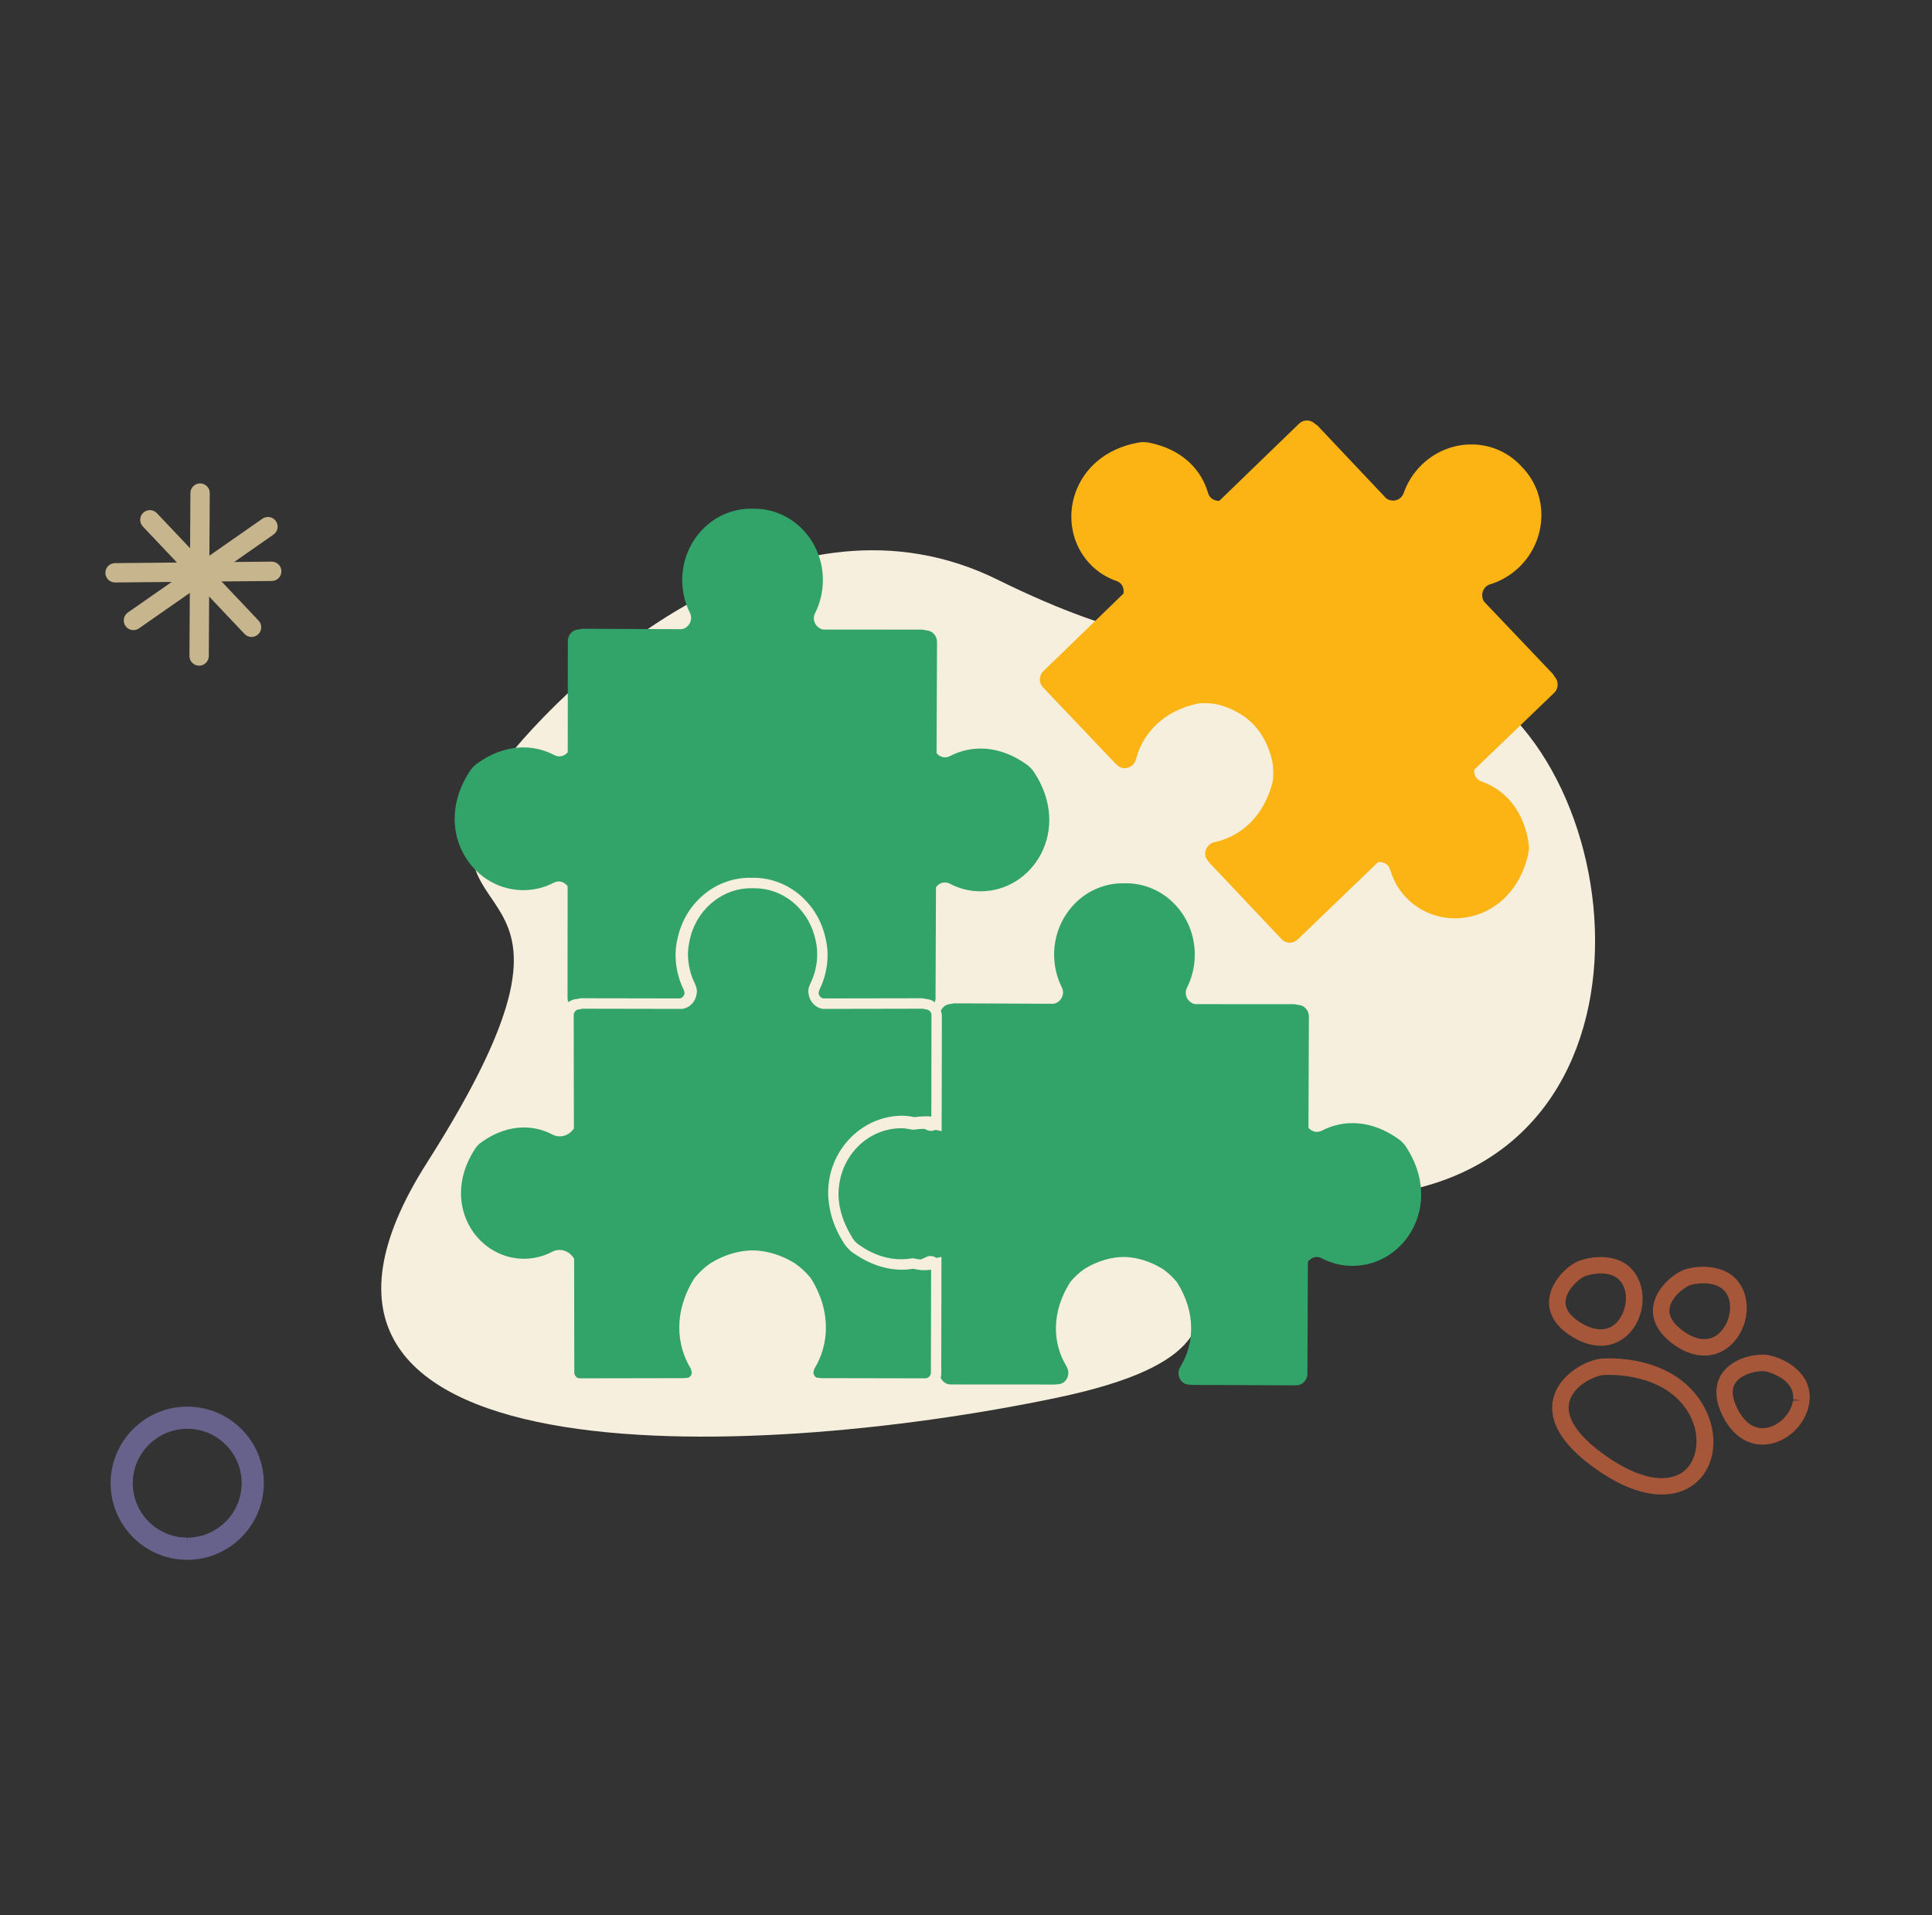
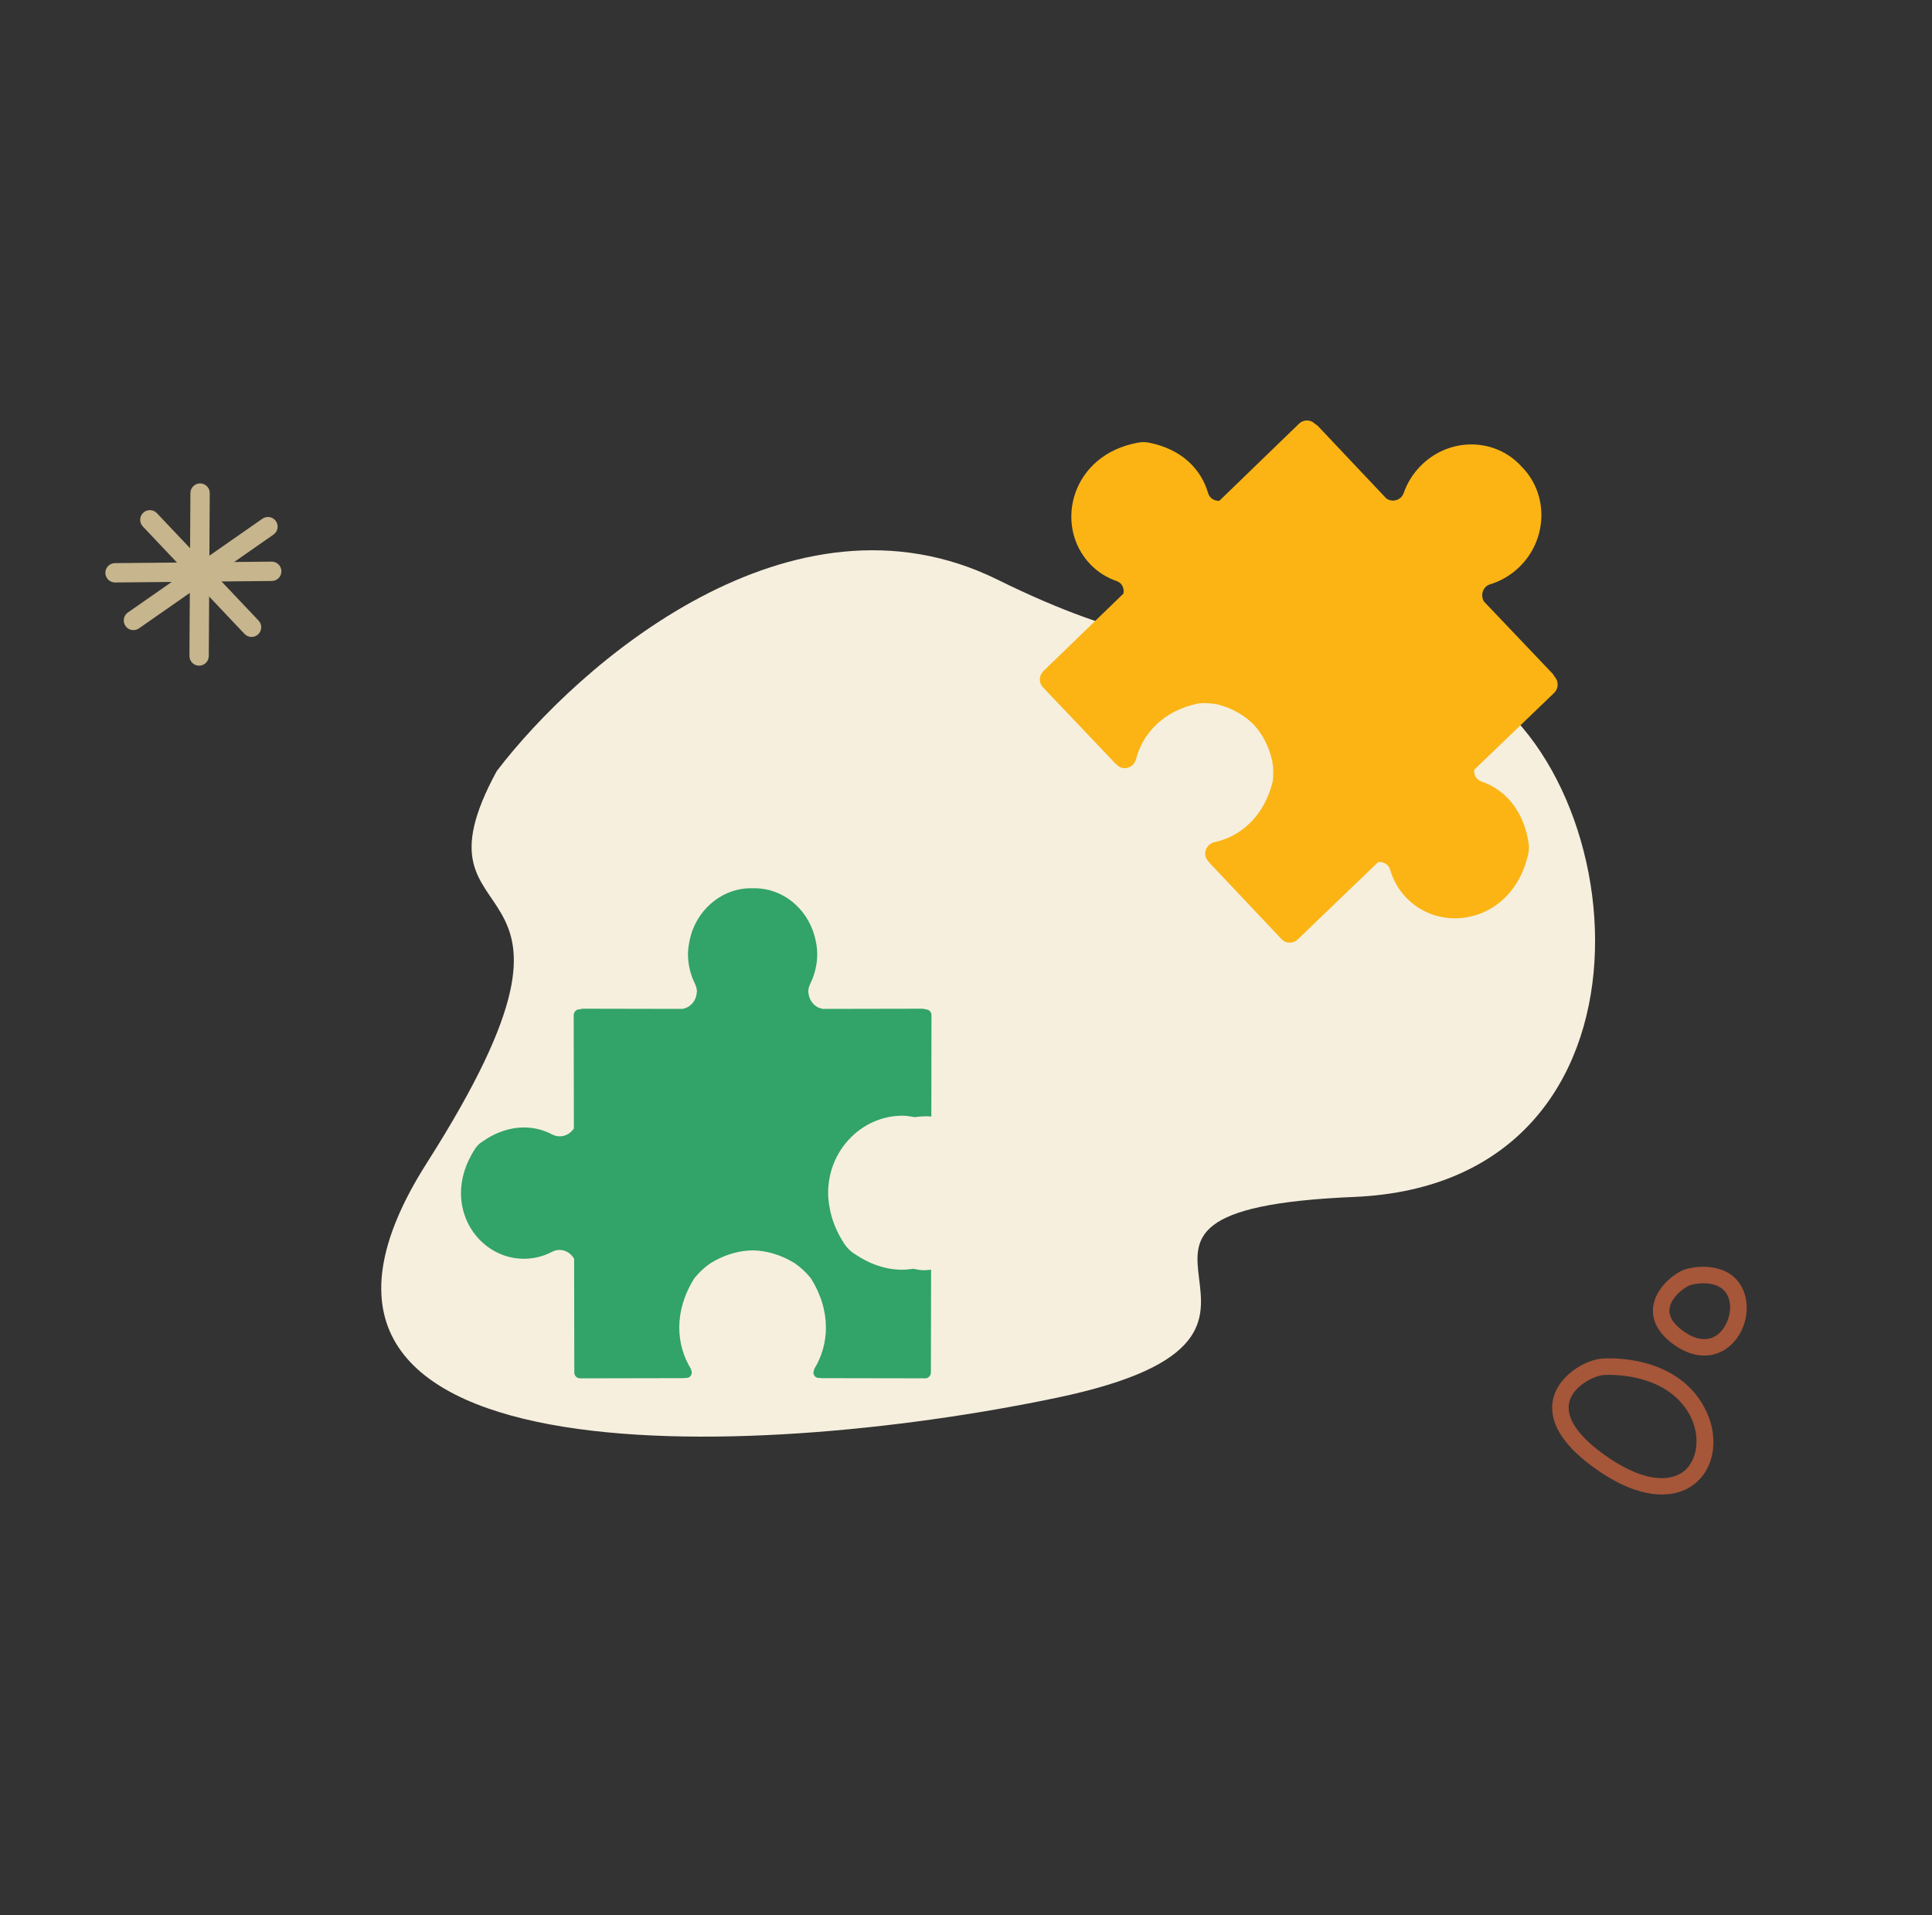
<svg xmlns="http://www.w3.org/2000/svg" width="114" height="113" viewBox="0 0 114 113" fill="none">
  <rect x="0" y="0" width="114" height="113" fill="#333333" stroke="none" />
  <path d="M58.862 34.204C46.69 28.194 34.087 39.233 29.307 45.504C23.574 56.055 37.196 49.758 25.19 68.614C13.183 87.469 44.134 86.293 62.353 82.477C80.572 78.66 60.683 71.437 79.895 70.627C99.108 69.818 96.516 44.661 85.899 39.854C75.282 35.047 74.076 41.717 58.862 34.204Z" fill="#F6EFDE" />
  <path d="M91.752 39.954L91.633 39.772L87.571 35.502C87.332 35.141 87.489 34.612 87.927 34.479C88.544 34.29 89.129 33.956 89.633 33.474C91.326 31.844 91.402 29.162 89.785 27.534C88.244 25.829 85.587 25.786 83.896 27.421C83.397 27.905 83.039 28.48 82.826 29.094C82.674 29.529 82.144 29.664 81.797 29.407L77.75 25.121L77.574 24.993C77.319 24.747 76.91 24.748 76.645 25.006L71.951 29.549C71.66 29.568 71.373 29.405 71.284 29.092C70.885 27.7 69.737 26.498 67.792 26.119C67.592 26.079 67.38 26.077 67.178 26.113C63.193 26.821 62.167 31.001 64.309 33.269C64.762 33.749 65.308 34.089 65.893 34.288C66.209 34.396 66.349 34.72 66.292 35.024L61.571 39.594C61.297 39.859 61.283 40.288 61.537 40.553L65.806 45.044L65.882 45.104L65.908 45.131C66.27 45.514 66.903 45.311 67.035 44.785C67.427 43.267 68.67 41.913 70.746 41.501C71.135 41.472 71.525 41.498 71.905 41.578C72.779 41.819 73.472 42.24 73.989 42.771C74.49 43.316 74.877 44.034 75.074 44.926C75.139 45.311 75.148 45.705 75.102 46.096C74.598 48.17 73.201 49.363 71.681 49.687C71.156 49.8 70.926 50.428 71.29 50.809L71.315 50.836L71.371 50.917L75.624 55.421C75.877 55.689 76.303 55.692 76.576 55.43L81.313 50.873C81.617 50.831 81.931 50.989 82.024 51.311C82.197 51.912 82.508 52.476 82.964 52.955C85.113 55.216 89.296 54.368 90.176 50.384C90.221 50.181 90.229 49.967 90.198 49.766C89.909 47.787 88.77 46.575 87.412 46.111C87.107 46.006 86.954 45.71 86.99 45.418L91.698 40.891C91.964 40.636 91.983 40.224 91.752 39.954Z" fill="#FBB414" />
-   <path d="M70.182 81.703H70.217L70.315 81.717L76.48 81.744C76.847 81.746 77.144 81.436 77.146 81.057L77.173 74.454C77.353 74.204 77.682 74.083 77.978 74.24C78.526 74.529 79.146 74.695 79.803 74.695C82.908 74.699 85.201 71.069 82.962 67.666C82.849 67.495 82.701 67.34 82.536 67.222C80.921 66.061 79.268 66.051 77.995 66.718C77.707 66.867 77.391 66.77 77.207 66.544L77.233 59.982C77.236 59.613 76.954 59.311 76.602 59.295L76.388 59.254L70.522 59.25C70.099 59.174 69.829 58.694 70.039 58.282C70.329 57.703 70.497 57.045 70.5 56.347C70.51 53.985 68.646 52.072 66.362 52.12C64.075 52.059 62.203 53.964 62.2 56.325C62.202 57.025 62.363 57.683 62.656 58.264C62.862 58.676 62.589 59.156 62.165 59.23L56.297 59.203L56.085 59.243C55.833 59.254 55.621 59.414 55.517 59.639C55.553 59.741 55.576 59.853 55.576 59.968L55.564 66.743L55.197 66.669C55.03 66.743 54.839 66.756 54.657 66.659L54.543 66.608C54.345 66.61 54.142 66.624 53.932 66.655L53.878 66.662L53.825 66.653C53.592 66.61 53.386 66.572 53.187 66.572C51.305 66.576 49.748 68.042 49.512 69.947C49.491 70.11 49.477 70.276 49.477 70.447C49.477 71.13 49.658 71.86 50.049 72.6C50.133 72.76 50.218 72.922 50.323 73.084C50.414 73.22 50.533 73.344 50.666 73.438C51.53 74.055 52.378 74.303 53.167 74.305C53.379 74.303 53.586 74.285 53.789 74.253L53.842 74.242L53.896 74.251C54.067 74.279 54.201 74.306 54.325 74.321C54.429 74.278 54.534 74.235 54.635 74.181C54.849 74.069 55.079 74.105 55.257 74.226L55.551 74.166L55.54 81.044C55.54 81.132 55.525 81.219 55.505 81.302C55.613 81.53 55.833 81.692 56.095 81.692L62.262 81.696L62.356 81.683H62.394C62.919 81.684 63.211 81.084 62.928 80.621C62.114 79.287 62.009 77.445 63.153 75.648C63.402 75.344 63.69 75.08 64.011 74.859C64.788 74.389 65.57 74.177 66.308 74.168C67.044 74.18 67.824 74.398 68.599 74.87C68.918 75.093 69.206 75.359 69.453 75.665C70.589 77.467 70.471 79.308 69.651 80.64C69.369 81.1 69.657 81.703 70.182 81.703Z" fill="#32A369" />
-   <path d="M48.358 58.39L48.344 58.426L48.338 58.439L48.303 58.581C48.301 58.73 48.422 58.881 48.57 58.913L54.393 58.903C54.477 58.903 54.547 58.926 54.62 58.944V58.942C54.824 58.951 55.011 59.023 55.165 59.14L55.202 58.955L55.229 52.352C55.409 52.102 55.738 51.983 56.034 52.138C56.581 52.428 57.2 52.593 57.858 52.593C60.965 52.597 63.256 48.967 61.018 45.564C60.904 45.393 60.757 45.239 60.592 45.12C58.978 43.96 57.324 43.949 56.049 44.616C55.764 44.765 55.446 44.668 55.262 44.442L55.29 37.88C55.29 37.512 55.01 37.209 54.657 37.193L54.444 37.152L48.578 37.148C48.154 37.073 47.884 36.592 48.093 36.181C48.386 35.601 48.552 34.943 48.556 34.245C48.567 31.882 46.703 29.97 44.416 30.018C42.131 29.957 40.259 31.862 40.256 34.223C40.257 34.923 40.419 35.581 40.711 36.163C40.917 36.574 40.645 37.055 40.222 37.126L34.353 37.101L34.141 37.141C33.788 37.155 33.507 37.456 33.507 37.826L33.501 44.388C33.314 44.612 32.998 44.709 32.713 44.557C31.442 43.884 29.788 43.886 28.168 45.039C28.002 45.156 27.854 45.31 27.738 45.481C25.482 48.872 27.759 52.512 30.864 52.525C31.522 52.528 32.143 52.366 32.69 52.078C32.988 51.924 33.317 52.046 33.494 52.298L33.489 58.901C33.489 58.983 33.508 59.061 33.533 59.135C33.686 59.021 33.872 58.951 34.075 58.942V58.944C34.147 58.926 34.219 58.903 34.302 58.903L40.126 58.913C40.274 58.881 40.395 58.73 40.392 58.583L40.357 58.439L40.351 58.423L40.343 58.407L40.336 58.387C40.039 57.78 39.867 57.097 39.863 56.372H39.862V56.352V56.349V56.338C39.862 55.879 39.947 55.453 40.061 55.054C40.596 53.181 42.254 51.793 44.251 51.793L44.356 51.795L44.445 51.793C46.441 51.793 48.1 53.181 48.635 55.054C48.748 55.453 48.833 55.879 48.833 56.34V56.349C48.832 57.084 48.658 57.777 48.358 58.39Z" fill="#32A369" />
  <path d="M50.381 66.95C51.148 66.259 52.147 65.837 53.245 65.833L53.247 66.164V65.833C53.513 65.833 53.748 65.88 53.964 65.918C54.185 65.889 54.406 65.869 54.627 65.868C54.735 65.868 54.844 65.873 54.954 65.883L54.962 59.908C54.962 59.719 54.829 59.583 54.673 59.565L54.651 59.559L54.601 59.557L54.552 59.54L54.454 59.52L48.558 59.531L48.53 59.525C48.069 59.441 47.751 59.058 47.708 58.61L47.692 58.52C47.692 58.38 47.725 58.236 47.791 58.097H47.788L47.801 58.063L47.808 58.052C48.07 57.52 48.221 56.925 48.221 56.288V56.279C48.221 55.905 48.152 55.543 48.05 55.181C47.589 53.577 46.181 52.41 44.505 52.41L44.419 52.412H44.41H44.401L44.311 52.41C43.523 52.41 42.799 52.674 42.2 53.115C41.525 53.611 41.011 54.331 40.768 55.181C40.708 55.386 40.666 55.593 40.636 55.802C40.613 55.958 40.594 56.115 40.594 56.275V56.277V56.287C40.594 56.924 40.746 57.52 41.009 58.05L41.017 58.065L41.023 58.081L41.031 58.101L41.028 58.102C41.09 58.237 41.124 58.381 41.124 58.522L41.109 58.603C41.069 59.054 40.75 59.441 40.287 59.525L40.259 59.531L34.364 59.52L34.316 59.529L34.264 59.54L34.216 59.557L34.165 59.559C33.999 59.566 33.854 59.711 33.852 59.907L33.863 66.59L33.786 66.686C33.602 66.908 33.33 67.051 33.029 67.051C32.879 67.051 32.724 67.015 32.584 66.939C32.082 66.677 31.519 66.527 30.918 66.527C30.125 66.527 29.261 66.786 28.39 67.41C28.259 67.504 28.137 67.628 28.048 67.765C27.452 68.666 27.201 69.567 27.201 70.4C27.201 72.544 28.868 74.27 30.908 74.274H30.915C31.514 74.274 32.079 74.126 32.581 73.862C32.718 73.79 32.868 73.754 33.013 73.754C33.342 73.754 33.633 73.927 33.814 74.18L33.877 74.27L33.888 80.981C33.888 81.18 34.041 81.33 34.214 81.33L40.356 81.319L40.453 81.305H40.478H40.514C40.613 81.303 40.676 81.269 40.732 81.211C40.785 81.15 40.82 81.062 40.82 80.968L40.762 80.762C40.331 80.06 40.081 79.225 40.081 78.333C40.081 77.396 40.358 76.396 40.973 75.424L40.985 75.407L40.997 75.393C41.266 75.063 41.579 74.775 41.925 74.536L41.933 74.531L41.941 74.525C42.764 74.025 43.606 73.793 44.403 73.779H44.406H44.413C45.211 73.793 46.052 74.025 46.874 74.525L46.883 74.529L46.891 74.536C47.238 74.776 47.55 75.063 47.819 75.393L47.831 75.409L47.843 75.424C48.458 76.396 48.735 77.396 48.734 78.335C48.734 79.225 48.486 80.06 48.054 80.763L47.995 80.968C47.994 81.062 48.03 81.15 48.084 81.211C48.139 81.269 48.203 81.303 48.302 81.305H48.361L48.384 81.308L48.458 81.319L54.602 81.33C54.774 81.33 54.928 81.18 54.929 80.981L54.94 74.921C54.801 74.939 54.658 74.952 54.508 74.952H54.507C54.252 74.95 54.053 74.894 53.885 74.865C53.669 74.898 53.452 74.921 53.228 74.921C52.33 74.921 51.374 74.633 50.441 73.995L50.336 73.93C50.138 73.786 49.963 73.606 49.825 73.398C49.473 72.867 49.23 72.326 49.074 71.79C49.026 71.623 48.99 71.455 48.959 71.29C48.901 70.984 48.865 70.682 48.865 70.385C48.865 69.015 49.451 67.786 50.381 66.95Z" fill="#32A369" />
-   <path opacity="0.6" d="M11.047 92.039H11.028C8.536 92.029 6.518 89.992 6.528 87.5C6.538 85.018 8.566 83 11.047 83C12.273 83.005 13.407 83.48 14.258 84.337C15.106 85.194 15.572 86.332 15.567 87.537C15.556 90.019 13.528 92.039 11.047 92.039ZM11.061 84.307C9.283 84.307 7.843 85.742 7.835 87.504C7.827 89.276 9.262 90.724 11.033 90.731L11.047 91.385V90.731C12.81 90.731 14.251 89.297 14.26 87.533C14.264 86.675 13.933 85.867 13.328 85.258C12.725 84.648 11.919 84.311 11.061 84.307Z" fill="#8982C8" />
  <g opacity="0.6">
    <path d="M101.083 85.469C100.967 86.591 100.359 87.48 99.415 87.91C98.623 88.271 96.892 88.594 94.197 86.701C92.343 85.398 91.47 84.092 91.601 82.821C91.769 81.186 93.652 80.17 94.621 80.162C94.76 80.15 98.844 79.868 100.556 83.022C100.984 83.81 101.166 84.657 101.083 85.469ZM92.567 82.921C92.477 83.803 93.233 84.835 94.757 85.905C96.46 87.103 97.972 87.501 99.012 87.026C100.126 86.518 100.448 84.862 99.702 83.485C98.288 80.88 94.699 81.13 94.663 81.133C94.161 81.139 92.685 81.779 92.567 82.921Z" fill="#F36E3E" />
    <path d="M103.052 77.479C102.946 78.504 102.334 79.411 101.493 79.79C100.659 80.164 99.688 80.003 98.758 79.334C97.649 78.536 97.485 77.704 97.542 77.147C97.666 75.943 98.94 74.982 99.592 74.859C100.468 74.626 102.343 74.612 102.923 76.288C103.05 76.655 103.095 77.067 103.052 77.479ZM98.509 77.246C98.464 77.686 98.739 78.123 99.326 78.545C99.972 79.01 100.584 79.134 101.095 78.904C101.829 78.574 102.286 77.421 102.005 76.606C101.575 75.365 99.878 75.788 99.806 75.807C99.536 75.859 98.587 76.486 98.509 77.246Z" fill="#F36E3E" />
-     <path d="M106.771 82.678C106.77 82.685 106.759 82.78 106.757 82.787C106.583 83.976 105.564 85.017 104.387 85.209C103.272 85.391 102.277 84.795 101.659 83.573C100.992 82.257 101.217 81.116 102.209 80.457C102.985 79.941 104.015 79.851 104.46 79.986C105.312 80.175 106.944 80.994 106.771 82.678ZM102.249 82.032C102.217 82.338 102.31 82.71 102.525 83.134C102.953 83.977 103.542 84.363 104.23 84.251C104.982 84.128 105.685 83.408 105.796 82.646L106.288 82.629L105.804 82.579C105.933 81.325 104.231 80.93 104.214 80.926C104.019 80.868 103.278 80.913 102.748 81.266C102.445 81.468 102.281 81.718 102.249 82.032Z" fill="#F36E3E" />
-     <path d="M96.908 76.947C96.806 77.931 96.255 78.784 95.469 79.174C94.682 79.565 93.729 79.464 92.785 78.889C91.539 78.132 91.352 77.254 91.414 76.652C91.536 75.463 92.704 74.518 93.271 74.365C94.126 74.065 95.995 73.907 96.702 75.533C96.888 75.96 96.959 76.449 96.908 76.947ZM92.38 76.752C92.332 77.223 92.638 77.663 93.29 78.06C93.949 78.46 94.553 78.545 95.037 78.304C95.769 77.941 96.162 76.728 95.811 75.92C95.283 74.705 93.628 75.267 93.558 75.292C93.305 75.363 92.457 76.006 92.38 76.752Z" fill="#F36E3E" />
  </g>
  <path d="M11.749 39.279H11.746C11.43 39.276 11.176 39.02 11.178 38.704L11.235 29.092C11.237 28.777 11.493 28.524 11.806 28.524H11.809C12.125 28.526 12.38 28.783 12.377 29.099L12.32 38.711C12.318 39.025 12.062 39.279 11.749 39.279Z" fill="#C6B58D" />
  <path d="M7.873 37.181C7.694 37.181 7.516 37.096 7.405 36.937C7.224 36.677 7.288 36.322 7.546 36.141L15.484 30.607C15.74 30.429 16.098 30.489 16.28 30.748C16.46 31.008 16.397 31.363 16.138 31.544L8.2 37.078C8.101 37.147 7.987 37.181 7.873 37.181Z" fill="#C6B58D" />
  <path d="M14.844 37.584C14.692 37.584 14.541 37.524 14.429 37.406L8.427 31.064C8.211 30.836 8.221 30.473 8.45 30.257C8.68 30.039 9.04 30.051 9.257 30.279L15.259 36.621C15.475 36.849 15.465 37.212 15.236 37.428C15.126 37.533 14.984 37.584 14.844 37.584Z" fill="#C6B58D" />
  <path d="M6.788 34.37C6.475 34.37 6.22 34.118 6.217 33.805C6.214 33.489 6.467 33.232 6.783 33.228L16.028 33.14H16.031C16.347 33.14 16.601 33.392 16.605 33.706C16.608 34.022 16.355 34.279 16.039 34.282L6.794 34.37H6.788Z" fill="#C6B58D" />
</svg>